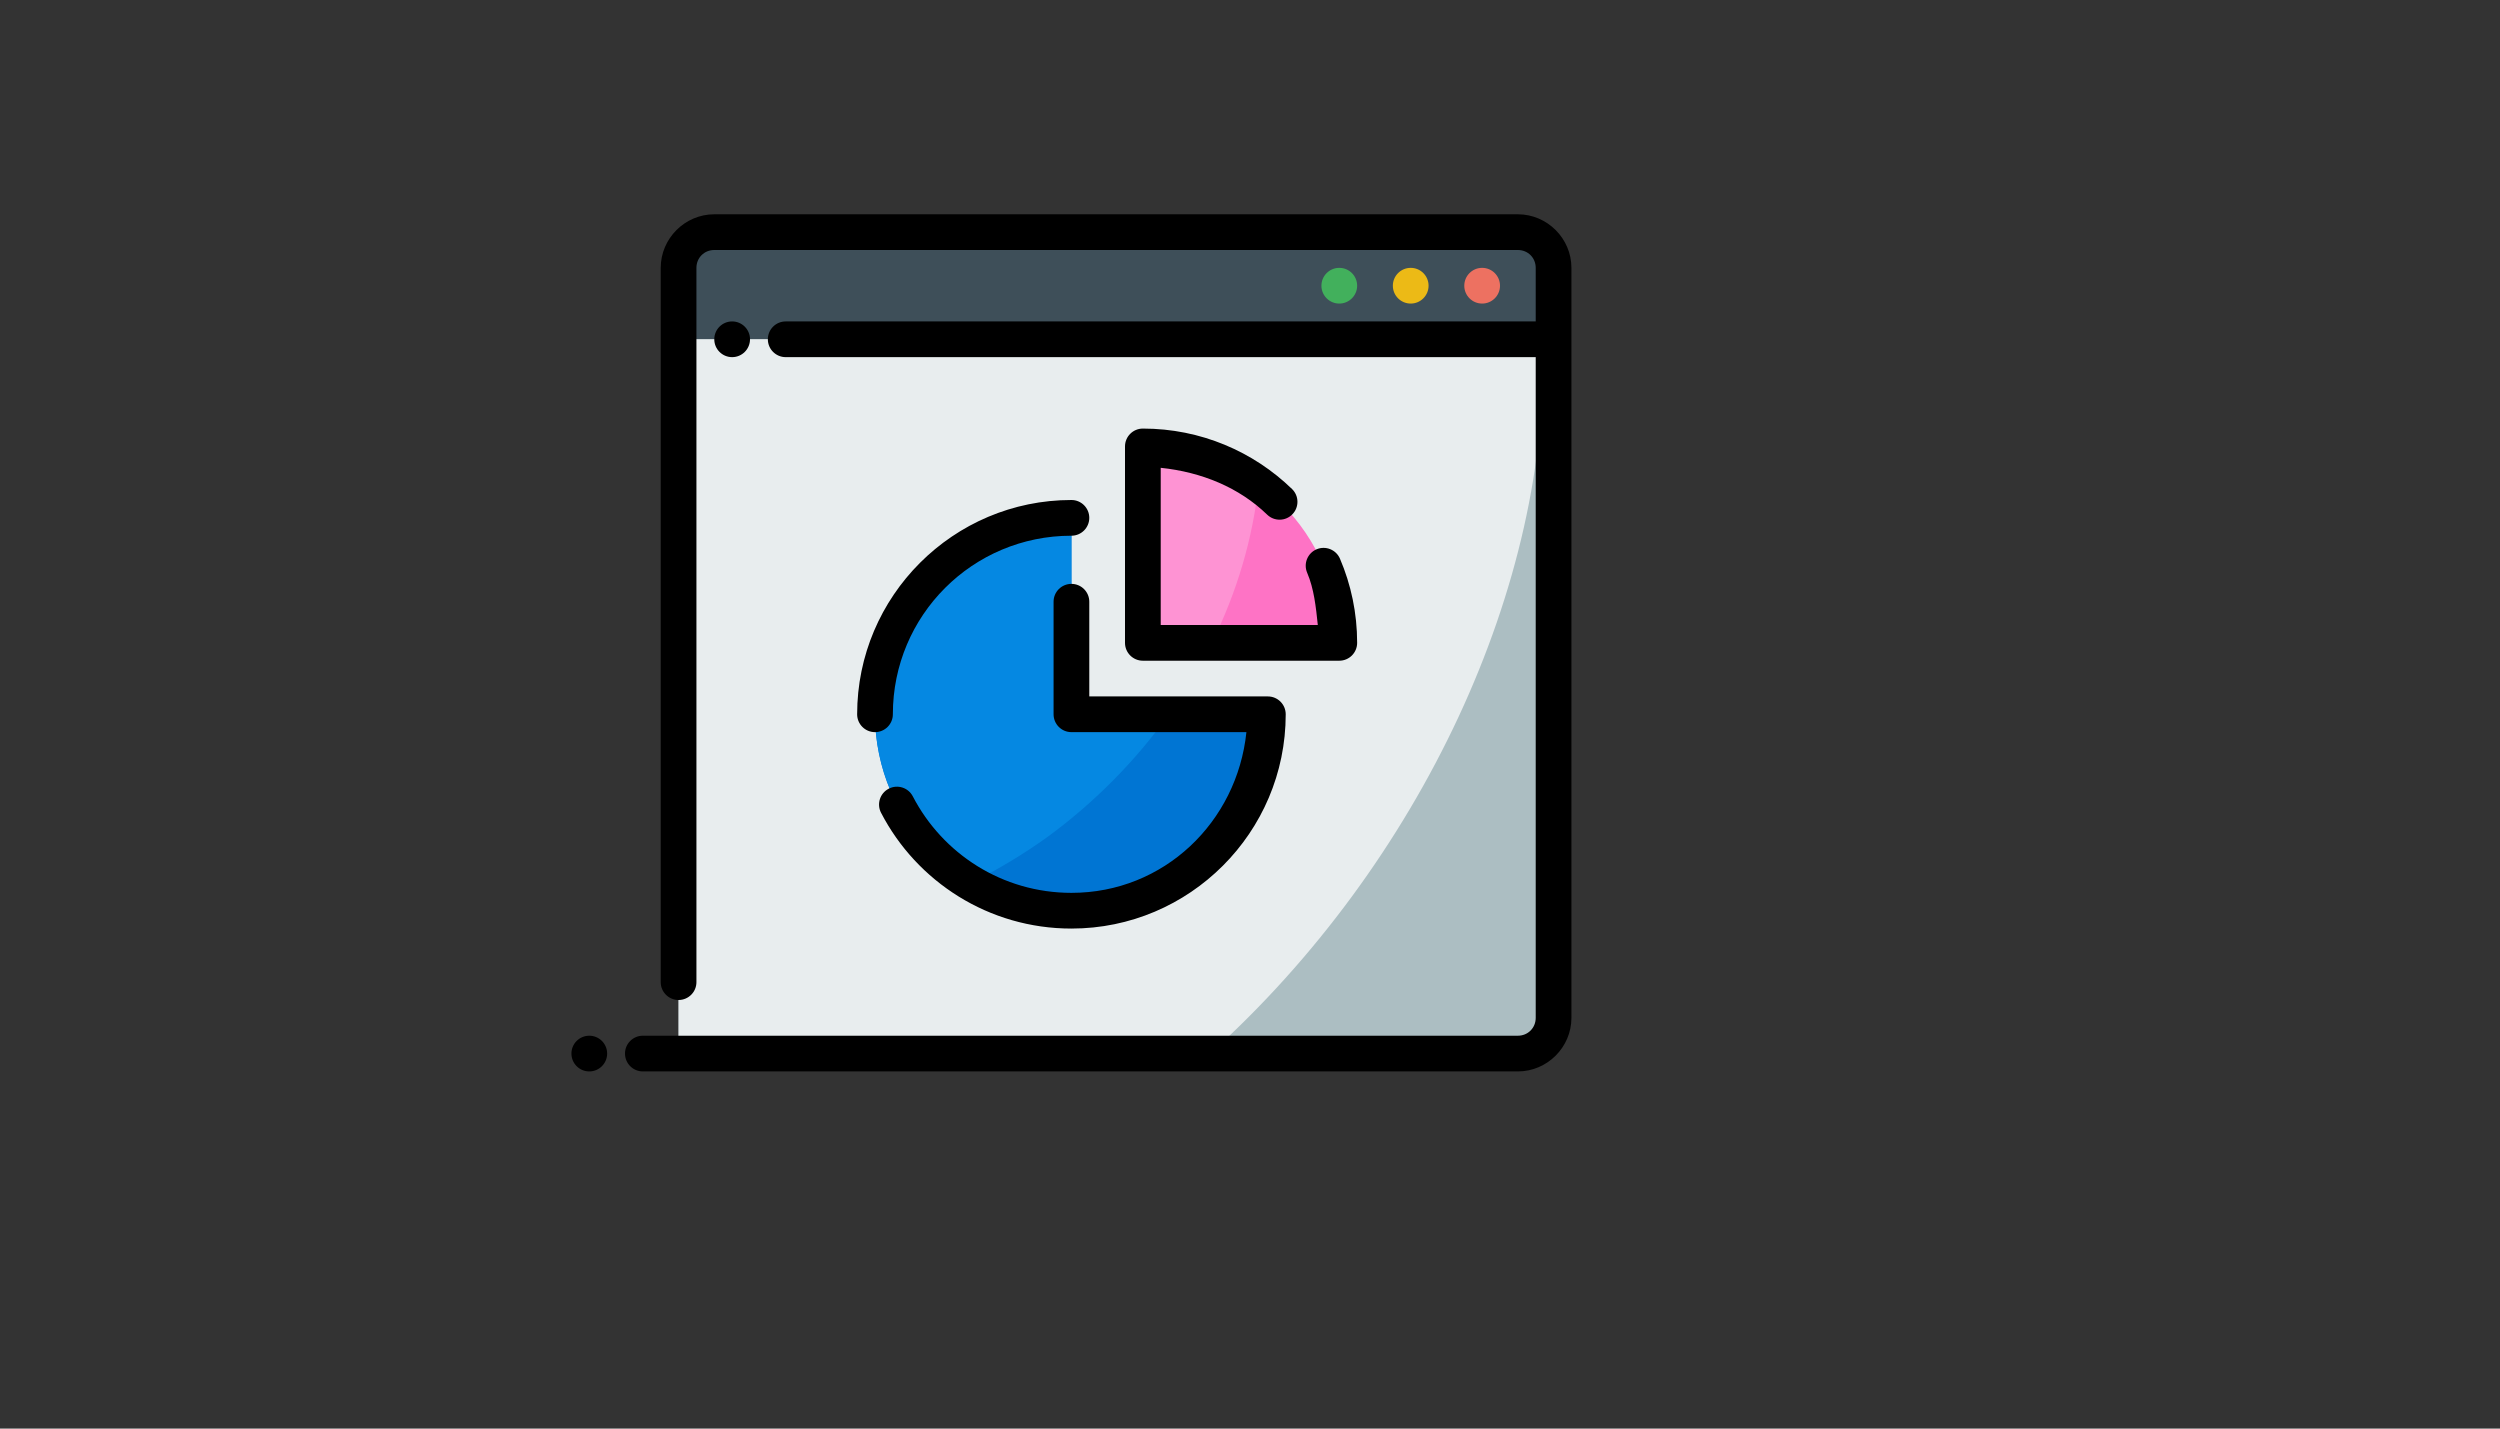
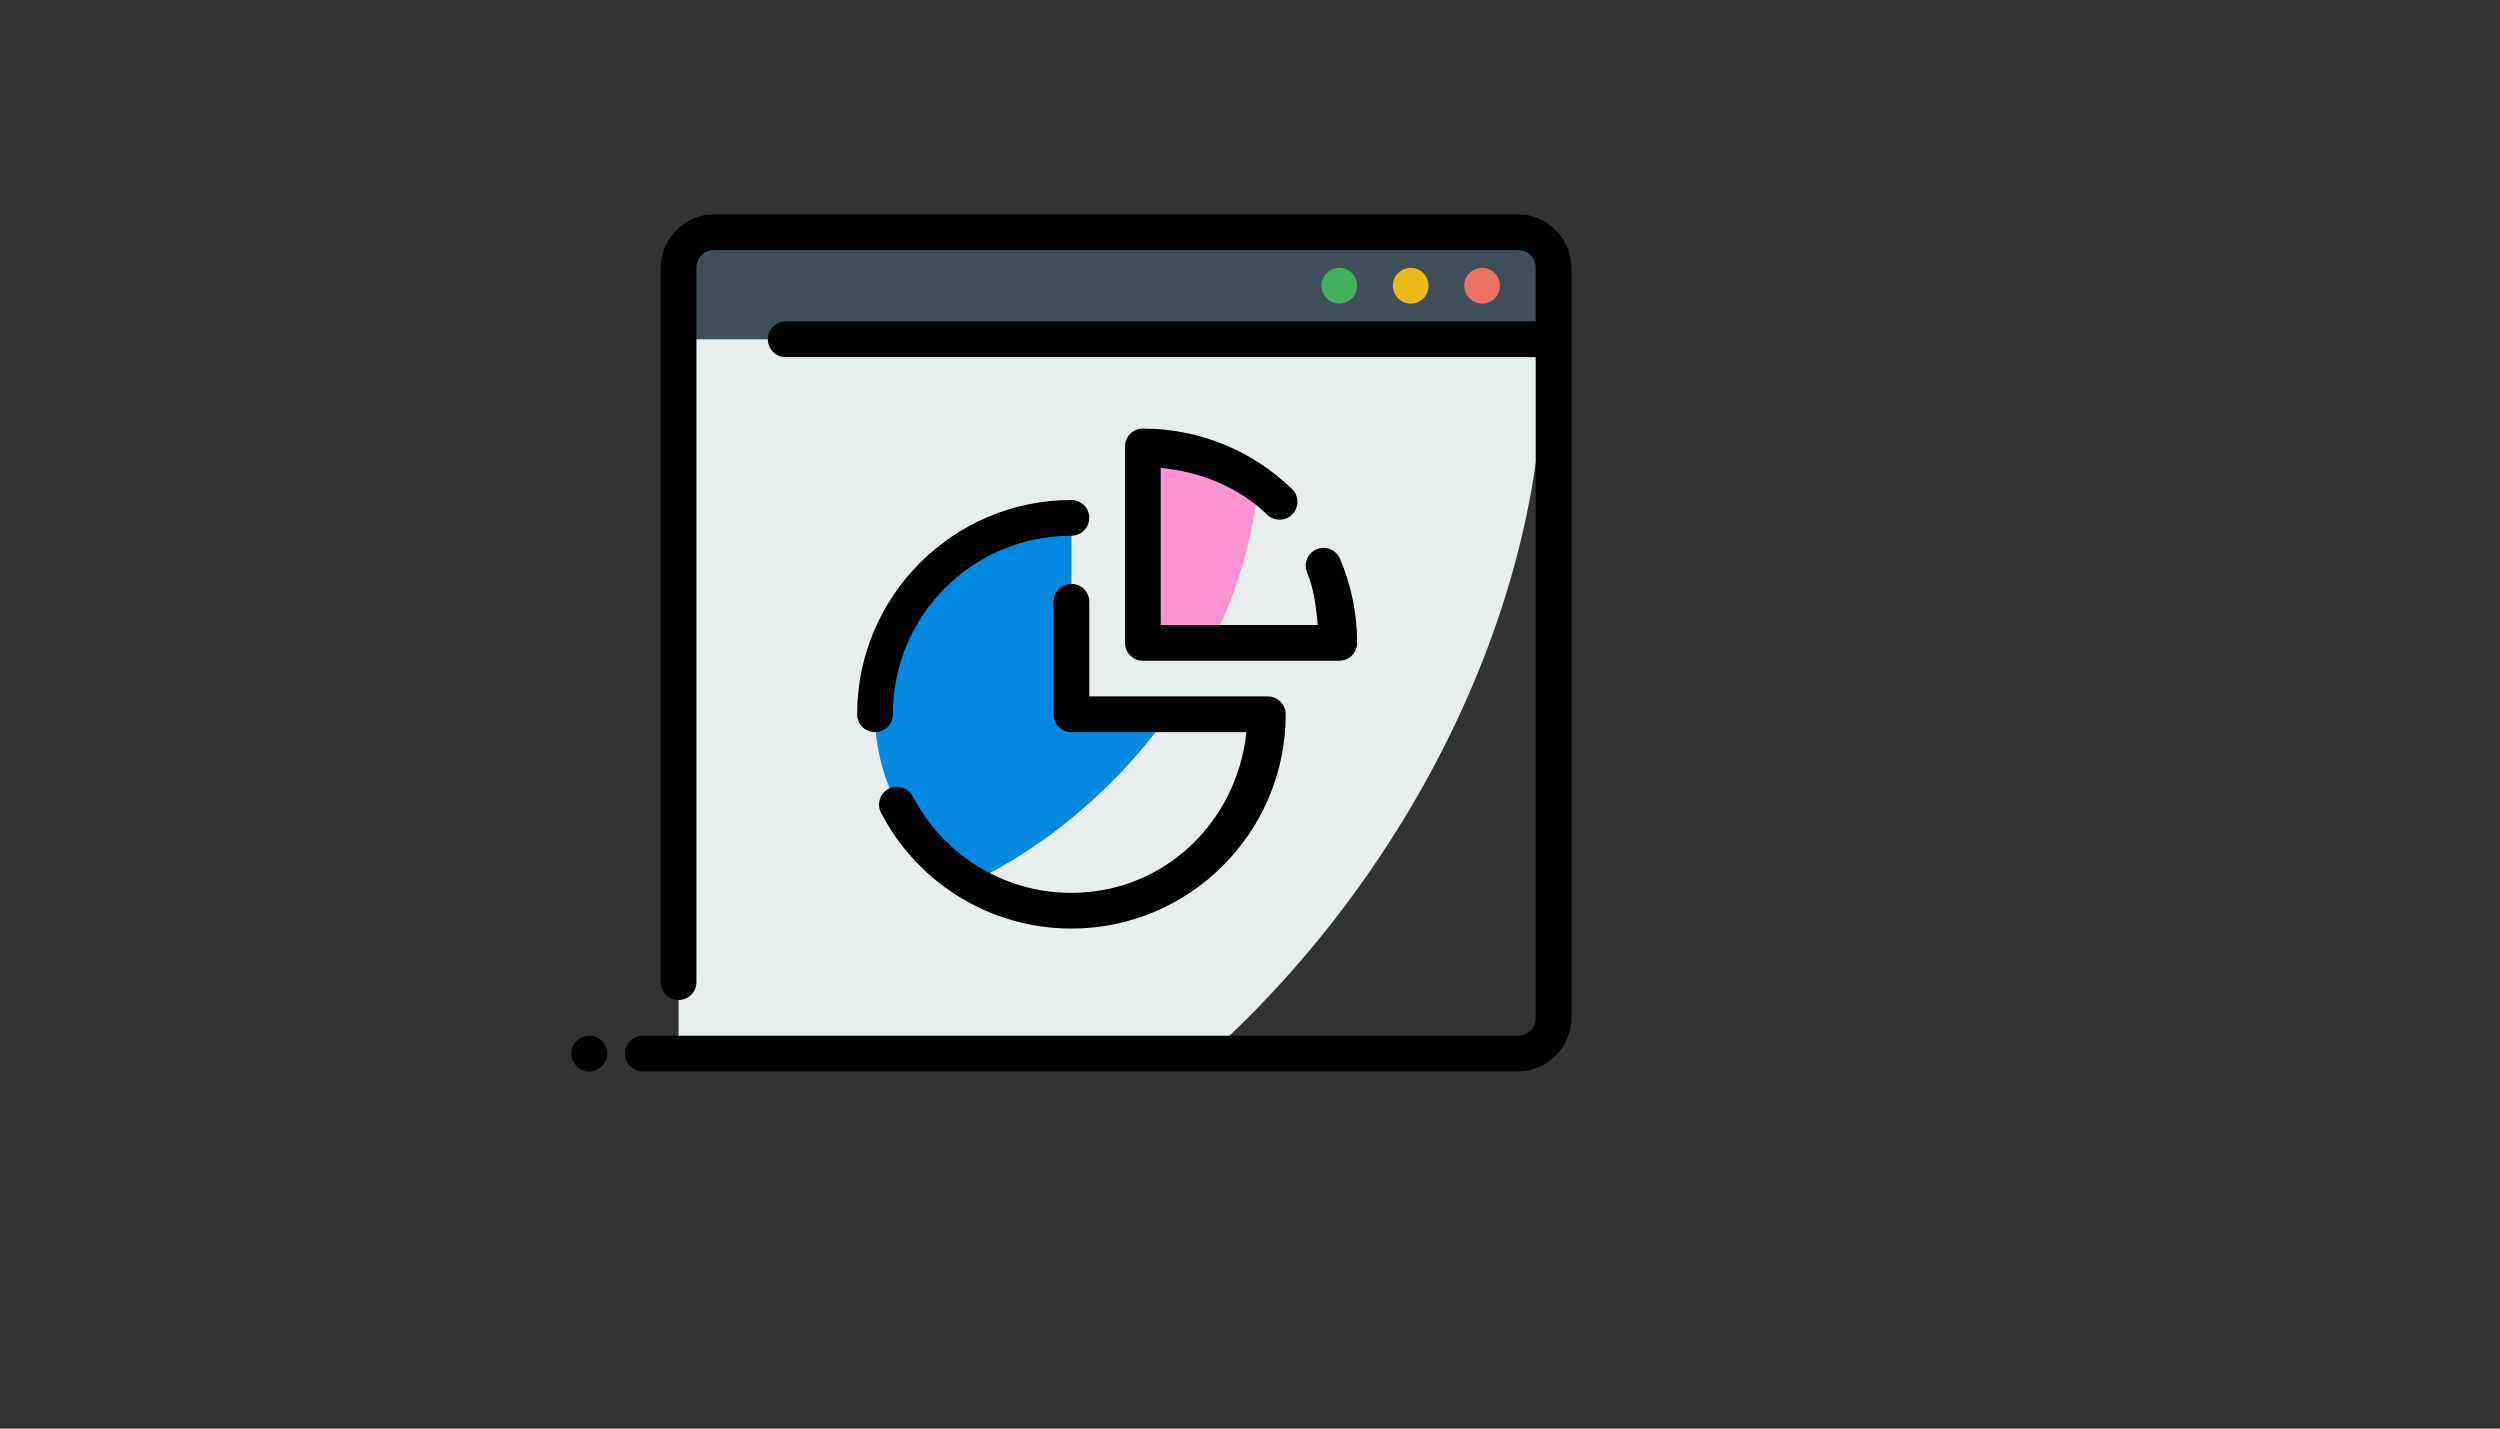
<svg xmlns="http://www.w3.org/2000/svg" version="1.1" width="100%" height="100%" id="svgWorkerArea" viewBox="-25 -25 875 500" style="background: white;">
  <rect x="-25" y="-25" width="875" height="500" fill="#333333" stroke="none" />
  <defs id="defsdoc">
    <pattern id="patternBool" x="0" y="0" width="10" height="10" patternUnits="userSpaceOnUse" patternTransform="rotate(35)">
      <circle cx="5" cy="5" r="4" style="stroke: none;fill: #ff000070;" />
    </pattern>
  </defs>
  <g id="fileImp-117508091" class="cosito">
    <path id="pathImp-774336423" class="grouped" style="fill:#3e4f59;fill-opacity:1;fill-rule:evenodd;stroke-width:2;stroke-linecap:round;stroke-linejoin:round;stroke-miterlimit:4.1" d="M212.5 56.25C212.5 56.25 518.75 56.25 518.75 56.25 518.75 56.25 518.75 93.75 518.75 93.75 518.75 93.75 212.5 93.75 212.5 93.75 212.5 93.75 212.5 56.25 212.5 56.25" />
-     <path id="pathImp-100226223" class="grouped" style="fill:#acbec2;fill-opacity:1;fill-rule:evenodd;stroke-width:2;stroke-linecap:round;stroke-linejoin:round;stroke-miterlimit:4.1" d="M212.5 93.75C212.5 93.75 518.75 93.75 518.75 93.75 518.75 93.75 518.75 343.75 518.75 343.75 518.75 343.75 212.5 343.75 212.5 343.75 212.5 343.75 212.5 93.75 212.5 93.75" />
    <path id="pathImp-310193963" class="grouped" style="fill:#e8edee;fill-opacity:1;fill-rule:evenodd;stroke:none;stroke-width:2;stroke-linecap:round;stroke-linejoin:round;stroke-miterlimit:4.1" d="M212.5 93.75C212.5 93.75 212.5 343.75 212.5 343.75 212.5 343.75 398.559 343.75 398.559 343.75 472.289 277.209 517.851 179.358 514.966 93.75 514.966 93.75 212.5 93.75 212.5 93.75" />
    <path id="pathImp-827498378" class="grouped" style="color:#000000;fill:#000000;fill-rule:evenodd;stroke-linecap:round;stroke-linejoin:round;stroke-miterlimit:4.1" d="M225 50C214.719 50 206.25 58.469 206.25 68.75 206.25 68.75 206.25 318.75 206.25 318.75 206.25 322.202 209.048 325 212.5 325 215.952 325 218.75 322.202 218.75 318.75 218.75 318.75 218.75 68.75 218.75 68.75 218.75 65.224 221.474 62.5 225 62.5 225 62.5 506.25 62.5 506.25 62.5 509.776 62.5 512.5 65.224 512.5 68.75 512.5 68.75 512.5 87.5 512.5 87.5 512.5 87.5 250 87.5 250 87.5 246.548 87.5 243.75 90.298 243.75 93.75 243.75 97.202 246.548 100 250 100 250 100 512.5 100 512.5 100 512.5 100 512.5 331.25 512.5 331.25 512.5 334.776 509.776 337.5 506.25 337.5 506.25 337.5 200 337.5 200 337.5 196.548 337.5 193.75 340.298 193.75 343.75 193.75 347.202 196.548 350 200 350 200 350 506.25 350 506.25 350 516.531 350 525 341.531 525 331.25 525 243.75 525 156.25 525 68.75 525 58.469 516.531 50 506.25 50 506.25 50 225 50 225 50" />
    <path id="pathImp-134417622" class="grouped" style="color:#000000;fill:#ed7161;fill-opacity:1;fill-rule:evenodd;stroke-linecap:round;stroke-linejoin:round;stroke-miterlimit:4.1;-inkscape-stroke:none" d="M493.75 68.75C490.298 68.75 487.5 71.548 487.5 75 487.5 78.452 490.298 81.25 493.75 81.25 497.202 81.25 500 78.452 500 75 500 71.548 497.202 68.75 493.75 68.75 493.75 68.75 493.75 68.75 493.75 68.75" />
    <path id="pathImp-882962236" class="grouped" style="color:#000000;fill:#ecba16;fill-opacity:1;fill-rule:evenodd;stroke-linecap:round;stroke-linejoin:round;stroke-miterlimit:4.1;-inkscape-stroke:none" d="M468.75 68.75C465.298 68.75 462.5 71.548 462.5 75 462.5 78.452 465.298 81.25 468.75 81.25 472.202 81.25 475 78.452 475 75 475 71.548 472.202 68.75 468.75 68.75 468.75 68.75 468.75 68.75 468.75 68.75" />
    <path id="pathImp-961156274" class="grouped" style="color:#000000;fill:#42b05c;fill-opacity:1;fill-rule:evenodd;stroke-linecap:round;stroke-linejoin:round;stroke-miterlimit:4.1;-inkscape-stroke:none" d="M443.75 68.75C440.298 68.75 437.5 71.548 437.5 75 437.5 78.452 440.298 81.25 443.75 81.25 447.202 81.25 450 78.452 450 75 450 71.548 447.202 68.75 443.75 68.75 443.75 68.75 443.75 68.75 443.75 68.75" />
    <path id="pathImp-164321570" class="grouped" style="color:#000000;fill:#000000;fill-rule:evenodd;stroke-linecap:round;stroke-linejoin:round;stroke-miterlimit:4.1;-inkscape-stroke:none" d="M181.25 337.5C177.798 337.5 175 340.298 175 343.75 175 347.202 177.798 350 181.25 350 184.702 350 187.5 347.202 187.5 343.75 187.5 340.298 184.702 337.5 181.25 337.5 181.25 337.5 181.25 337.5 181.25 337.5" />
-     <path id="pathImp-281653949" class="grouped" style="color:#000000;fill:#000000;fill-rule:evenodd;stroke-linecap:round;stroke-linejoin:round;stroke-miterlimit:4.1;-inkscape-stroke:none" d="M231.25 87.5C227.798 87.5 225 90.298 225 93.75 225 97.202 227.798 100 231.25 100 234.702 100 237.5 97.202 237.5 93.75 237.5 90.298 234.702 87.5 231.25 87.5 231.25 87.5 231.25 87.5 231.25 87.5" />
-     <path id="pathImp-141847643" class="grouped" style="fill:#0075d3;fill-opacity:1;fill-rule:evenodd;stroke:none;stroke-width:2;stroke-linecap:round;stroke-linejoin:round;stroke-miterlimit:4.1" d="M350 156.25C312.031 156.25 281.25 187.031 281.25 225 281.25 262.969 312.031 293.75 350 293.75 387.969 293.75 418.75 262.969 418.75 225 418.75 225 350 225 350 225 350 225 350 156.25 350 156.25" />
    <path id="pathImp-290346163" class="grouped" style="fill:#0588e2;fill-opacity:1;fill-rule:evenodd;stroke-width:2;stroke-linecap:round;stroke-linejoin:round;stroke-miterlimit:4.1" d="M350 156.25C312.031 156.25 281.25 187.031 281.25 225 281.302 249.221 294.096 271.629 314.929 283.984 324.288 279.342 333.287 273.924 341.809 267.798 358.166 255.769 372.498 241.271 384.119 225 384.119 225 350 225 350 225 350 225 350 156.25 350 156.25" />
-     <path id="pathImp-29664684" class="grouped" style="fill:#fe73c5;fill-opacity:1;fill-rule:evenodd;stroke:none;stroke-width:2;stroke-linecap:round;stroke-linejoin:round;stroke-miterlimit:4.1" d="M375 131.25C375 131.25 375 200 375 200 375 200 443.75 200 443.75 200 443.75 162.031 412.969 131.25 375 131.25 375 131.25 375 131.25 375 131.25" />
    <path id="pathImp-636110536" class="grouped" style="color:#000000;fill:#000000;fill-rule:evenodd;stroke-linecap:round;stroke-linejoin:round;stroke-miterlimit:4.1;-inkscape-stroke:none" d="M350 150C308.652 150 275 183.653 275 225 275 228.452 277.798 231.25 281.25 231.25 284.702 231.25 287.5 228.452 287.5 225 287.5 190.408 315.408 162.5 350 162.5 353.452 162.5 356.25 159.702 356.25 156.25 356.25 152.798 353.452 150 350 150 350 150 350 150 350 150M350 179.358C346.548 179.358 343.75 182.156 343.75 185.608 343.75 185.608 343.75 225 343.75 225 343.751 228.452 346.548 231.249 350 231.25 350 231.25 411.243 231.25 411.243 231.25 407.973 262.738 382.373 287.5 350 287.5 325.789 287.5 304.882 273.779 294.483 253.723 292.894 250.653 289.114 249.455 286.048 251.05 282.977 252.638 281.779 256.418 283.374 259.485 295.861 283.566 321.061 300 350 300 391.348 300 425 266.348 425 225 424.999 221.548 422.202 218.751 418.75 218.75 418.75 218.75 356.25 218.75 356.25 218.75 356.25 218.75 356.25 185.608 356.25 185.608 356.25 182.156 353.452 179.358 350 179.358 350 179.358 350 179.358 350 179.358" />
    <path id="pathImp-730149999" class="grouped" style="fill:#fe93d3;fill-opacity:1;fill-rule:evenodd;stroke-width:2;stroke-linecap:round;stroke-linejoin:round;stroke-miterlimit:4.1" d="M375 131.25C375 131.25 375 200 375 200 375 200 399.146 200 399.146 200 407.979 182.156 413.522 163.333 415.503 144.458 403.741 135.877 389.559 131.253 375 131.25 375 131.25 375 131.25 375 131.25" />
    <path id="pathImp-958495012" class="grouped" style="color:#000000;fill:#000000;fill-rule:evenodd;stroke-linecap:round;stroke-linejoin:round;stroke-miterlimit:4.1" d="M375 125C371.548 125.001 368.751 127.798 368.75 131.25 368.75 131.25 368.75 200 368.75 200 368.751 203.452 371.548 206.249 375 206.25 375 206.25 443.75 206.25 443.75 206.25 447.202 206.249 449.999 203.452 450 200 450 189.566 447.859 179.601 443.994 170.557 442.639 167.381 438.966 165.905 435.791 167.261 432.62 168.62 431.15 172.292 432.507 175.464 434.905 181.075 435.571 187.43 436.231 193.75 436.231 193.75 381.25 193.75 381.25 193.75 381.25 193.75 381.25 138.733 381.25 138.733 395.57 140.221 408.72 145.637 418.506 155.127 420.984 157.531 424.941 157.47 427.344 154.993 429.748 152.515 429.687 148.558 427.209 146.155 413.714 133.069 395.257 125 375 125 375 125 375 125 375 125" />
  </g>
</svg>